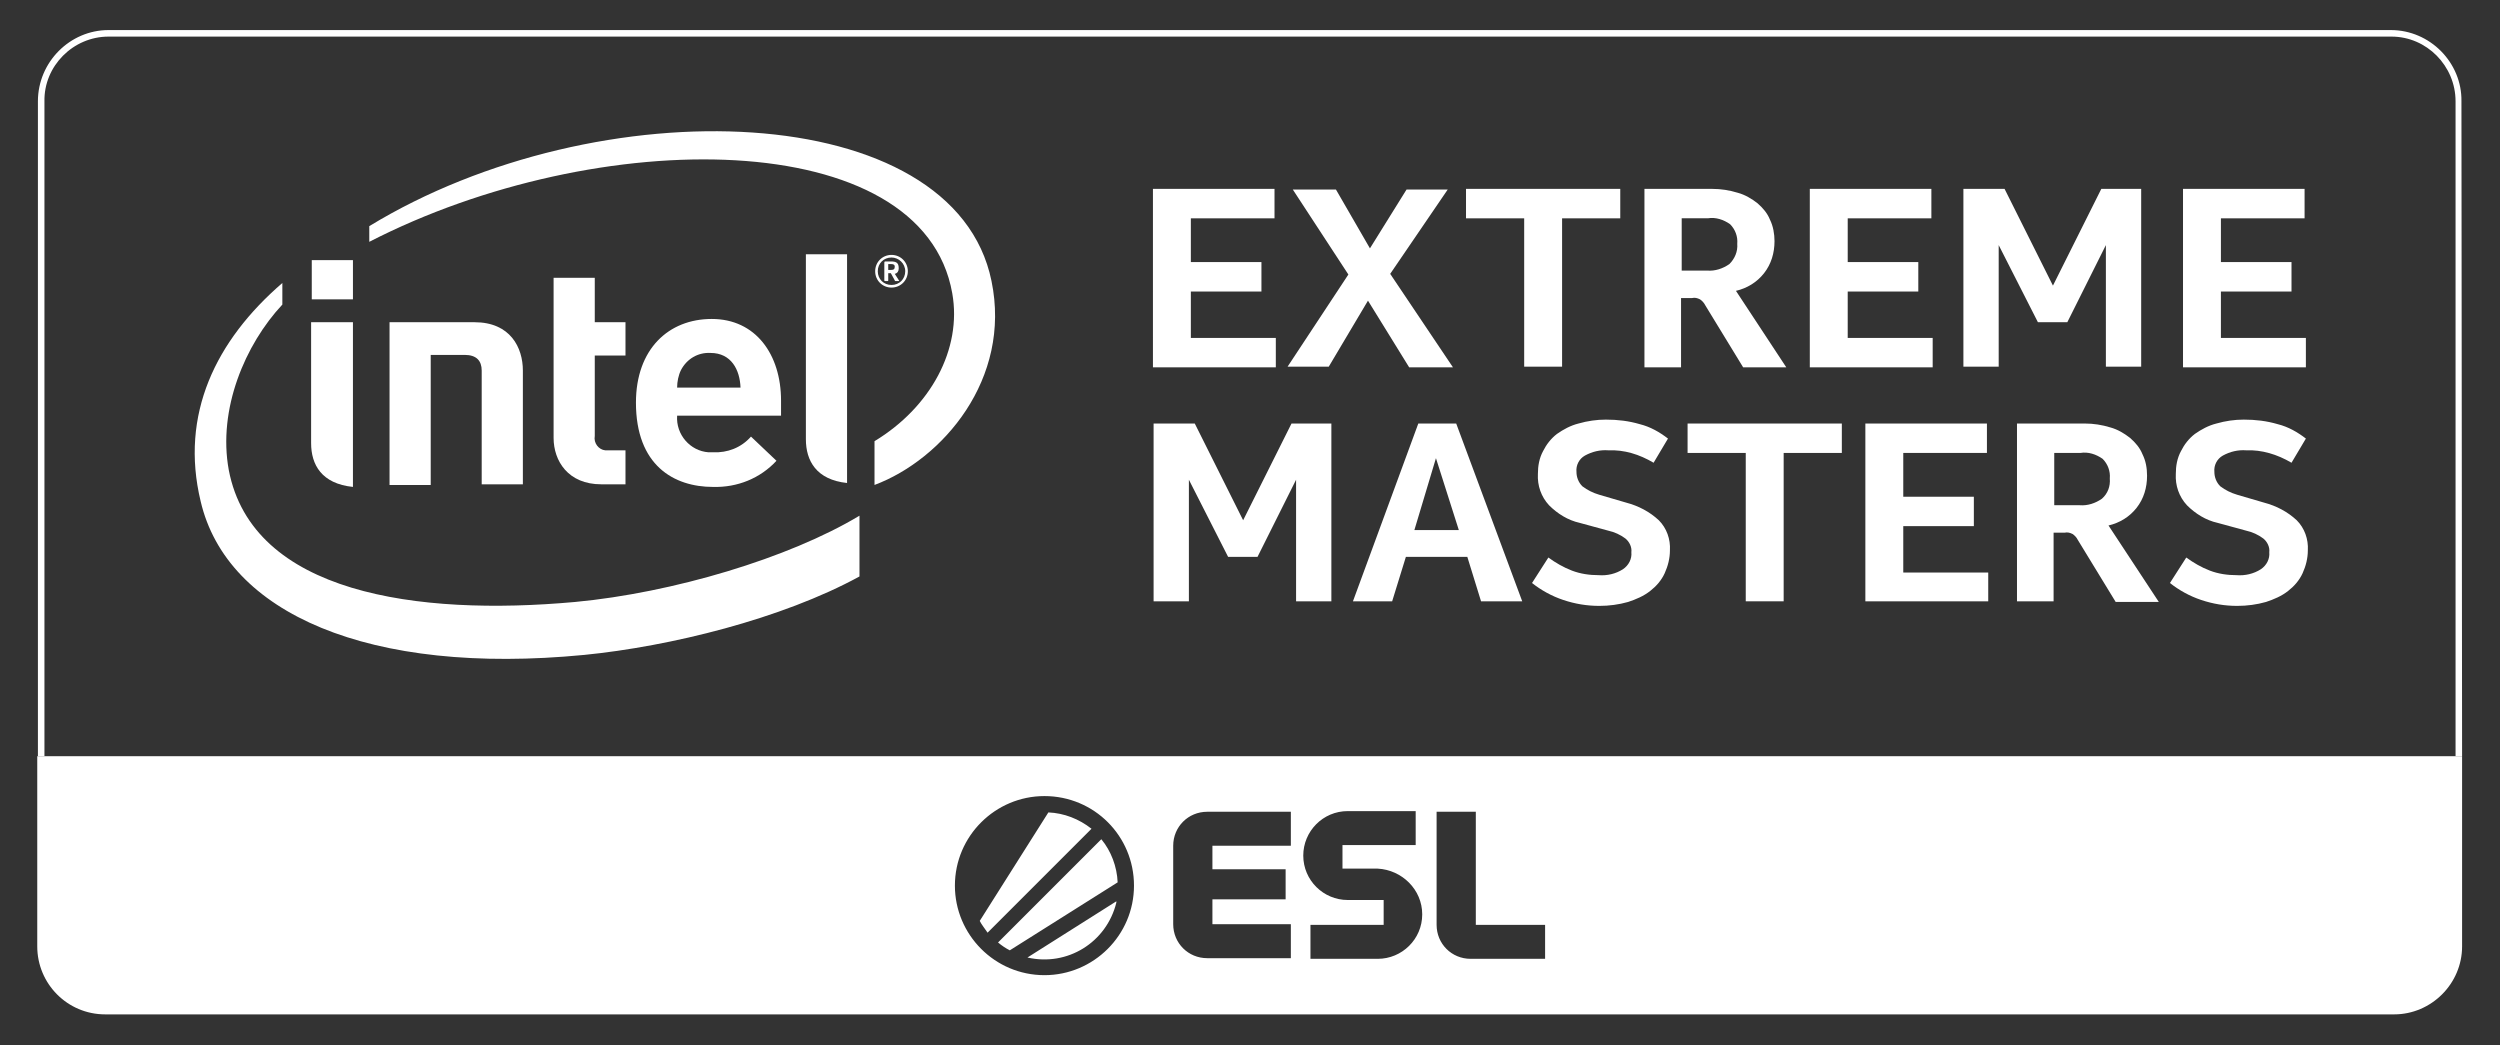
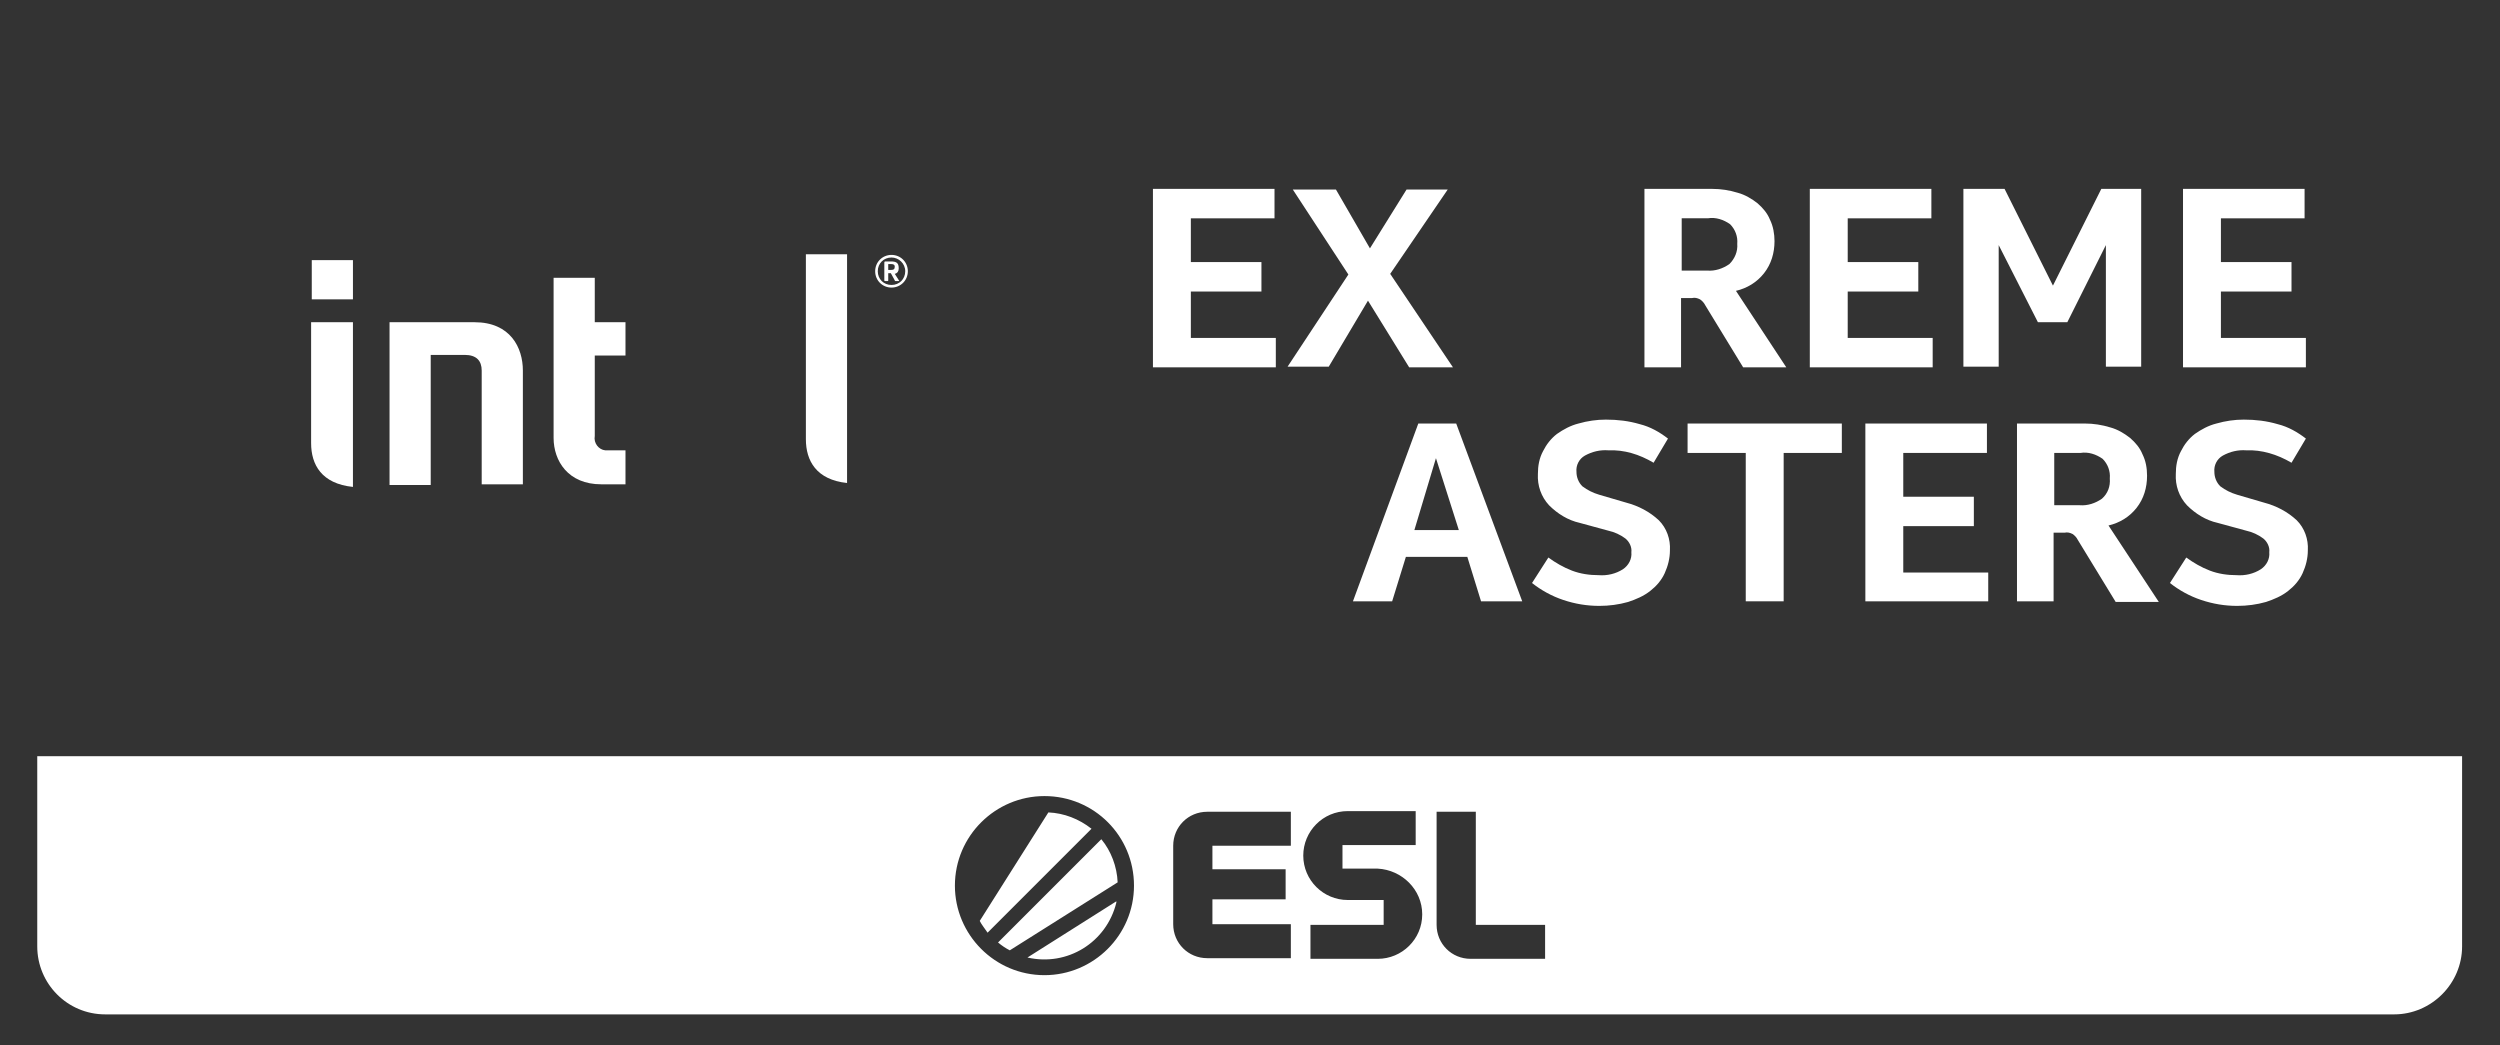
<svg xmlns="http://www.w3.org/2000/svg" version="1.1" id="Layer_1" x="0px" y="0px" viewBox="0 0 382.5 159.9" style="enable-background:new 0 0 382.5 159.9;" xml:space="preserve">
  <rect x="0" y="0" width="382.5" height="159.9" fill="#333333" stroke="none" />
  <style type="text/css">
	.st0{fill:#FFFFFF;}
</style>
  <g>
-     <path class="st0" d="M376.7,115.7h-1l0-100.2c0-5.4-4.4-9.9-9.8-9.9H16.6c-5.4,0-9.9,4.5-9.8,9.9v100.2h-1V15.5   c0-6,4.9-10.9,10.8-10.9h349.2c6,0,10.9,5,10.8,10.9L376.7,115.7z" />
    <g id="Masters">
-       <path class="st0" d="M181.9,73.4V92h-5.4V64.8h6.3l7.4,14.8l7.4-14.8h6.1V92h-5.4V73.4l-5.9,11.8h-4.5L181.9,73.4z" />
      <path class="st0" d="M224.5,85.2h-9.4L213,92h-6L217,64.8h5.8L232.9,92h-6.3L224.5,85.2z M216.4,81.1h6.8l-3.5-11L216.4,81.1z" />
      <path class="st0" d="M246.1,68.9c-1.3-0.1-2.5,0.2-3.6,0.8c-0.9,0.5-1.4,1.5-1.3,2.5c0,0.8,0.3,1.6,0.9,2.2c0.8,0.6,1.6,1,2.6,1.3    l4.1,1.2c1.9,0.5,3.6,1.4,5,2.7c1.2,1.2,1.8,2.9,1.7,4.6c0,1.2-0.3,2.4-0.8,3.5c-0.5,1.1-1.3,2-2.2,2.7c-1,0.8-2.2,1.3-3.4,1.7    c-1.4,0.4-2.9,0.6-4.4,0.6c-1.9,0-3.7-0.3-5.5-0.9c-1.8-0.6-3.4-1.5-4.8-2.6l2.5-3.9c1.1,0.8,2.3,1.5,3.6,2    c1.3,0.5,2.7,0.7,4.1,0.7c1.3,0.1,2.6-0.2,3.7-0.9c0.9-0.6,1.4-1.6,1.3-2.6c0.1-0.8-0.3-1.6-0.9-2.1c-0.8-0.6-1.7-1-2.6-1.2    l-4.4-1.2c-1.8-0.4-3.4-1.4-4.7-2.7c-1.2-1.3-1.8-3-1.7-4.8c0-1.2,0.2-2.4,0.8-3.5c0.5-1,1.2-1.9,2.1-2.6c1-0.7,2.1-1.3,3.3-1.6    c1.4-0.4,2.8-0.6,4.2-0.6c1.8,0,3.5,0.2,5.2,0.7c1.6,0.4,3,1.2,4.3,2.2l-2.2,3.7C250.8,69.5,248.5,68.8,246.1,68.9z" />
      <path class="st0" d="M272.9,69.3V92h-5.8V69.3h-8.9v-4.5h23.6v4.5H272.9z" />
      <path class="st0" d="M291.2,80.5v7.1h13V92h-18.8V64.8H304v4.5h-12.8V76H302v4.5H291.2z" />
      <path class="st0" d="M328.5,72.8c0,1.8-0.5,3.5-1.6,4.9c-1.1,1.4-2.6,2.3-4.3,2.7l7.7,11.7h-6.6l-5.8-9.5    c-0.2-0.4-0.5-0.7-0.8-0.9c-0.4-0.2-0.8-0.3-1.2-0.2h-1.7V92h-5.6V64.8h10.4c1.3,0,2.6,0.2,3.9,0.6c1.1,0.3,2.1,0.9,3,1.6    c0.8,0.7,1.5,1.5,1.9,2.5C328.3,70.5,328.5,71.6,328.5,72.8z M322.8,73.2c0.1-1.1-0.3-2.2-1.1-3c-1-0.7-2.2-1.1-3.4-0.9h-4v8h3.9    c1.2,0.1,2.4-0.3,3.4-1C322.5,75.5,322.9,74.4,322.8,73.2z" />
      <path class="st0" d="M343.7,68.9c-1.3-0.1-2.5,0.2-3.6,0.8c-0.9,0.5-1.4,1.5-1.3,2.5c0,0.8,0.3,1.6,0.9,2.2c0.8,0.6,1.6,1,2.6,1.3    l4.1,1.2c1.9,0.5,3.6,1.4,5,2.7c1.2,1.2,1.8,2.9,1.7,4.6c0,1.2-0.3,2.4-0.8,3.5c-0.5,1.1-1.3,2-2.2,2.7c-1,0.8-2.2,1.3-3.4,1.7    c-1.4,0.4-2.9,0.6-4.4,0.6c-1.9,0-3.7-0.3-5.5-0.9c-1.8-0.6-3.4-1.5-4.8-2.6l2.5-3.9c1.1,0.8,2.3,1.5,3.6,2    c1.3,0.5,2.7,0.7,4.1,0.7c1.3,0.1,2.6-0.2,3.7-0.9c0.9-0.6,1.4-1.6,1.3-2.6c0.1-0.8-0.3-1.6-0.9-2.1c-0.8-0.6-1.7-1-2.6-1.2    l-4.4-1.2c-1.8-0.4-3.4-1.4-4.7-2.7c-1.2-1.3-1.8-3-1.7-4.8c0-1.2,0.2-2.4,0.8-3.5c0.5-1,1.2-1.9,2.1-2.6c1-0.7,2.1-1.3,3.3-1.6    c1.4-0.4,2.8-0.6,4.2-0.6c1.8,0,3.5,0.2,5.2,0.7c1.6,0.4,3,1.2,4.3,2.2l-2.2,3.7C348.4,69.5,346,68.8,343.7,68.9z" />
    </g>
    <g id="Extreme">
      <path class="st0" d="M182.2,44.6v7.1h13v4.5h-18.8V28.9H195v4.5h-12.8v6.7H193v4.5H182.2z" />
      <path class="st0" d="M197,56.1l9.3-14.1l-8.5-13h6.6l5.2,9l5.6-9h6.3l-8.8,12.9l9.6,14.3h-6.7L209.3,46l-6,10.1L197,56.1z" />
-       <path class="st0" d="M239,33.4v22.7h-5.8V33.4h-8.9v-4.5h23.6v4.5H239z" />
      <path class="st0" d="M271.5,36.9c0,1.8-0.5,3.5-1.6,4.9c-1.1,1.4-2.6,2.3-4.3,2.7l7.7,11.7h-6.6l-5.8-9.5    c-0.2-0.4-0.5-0.7-0.8-0.9c-0.4-0.2-0.8-0.3-1.2-0.2h-1.7v10.6h-5.6V28.9h10.4c1.3,0,2.6,0.2,3.9,0.6c1.1,0.3,2.1,0.9,3,1.6    c0.8,0.7,1.5,1.5,1.9,2.5C271.3,34.6,271.5,35.8,271.5,36.9z M265.8,37.3c0.1-1.1-0.3-2.2-1.1-3c-1-0.7-2.2-1.1-3.4-0.9h-4v8h3.9    c1.2,0.1,2.4-0.3,3.4-1C265.4,39.6,265.9,38.5,265.8,37.3z" />
      <path class="st0" d="M282.7,44.6v7.1h13v4.5h-18.8V28.9h18.6v4.5h-12.8v6.7h10.8v4.5H282.7z" />
      <path class="st0" d="M305.8,37.5v18.6h-5.4V28.9h6.3l7.4,14.8l7.4-14.8h6.1v27.2h-5.4V37.5l-5.9,11.8h-4.5L305.8,37.5z" />
      <path class="st0" d="M339.8,44.6v7.1h13v4.5h-18.8V28.9h18.6v4.5h-12.8v6.7h10.8v4.5H339.8z" />
    </g>
    <g id="Intel">
-       <path class="st0" d="M88,92.1C63.8,94.3,38.6,90.8,35,71.9c-1.7-9.3,2.5-19.2,8.2-25.3v-3.3C33,52.1,27.5,63.4,30.7,76.7    c4,17.1,25.7,26.7,58.7,23.5c13.1-1.3,30.2-5.5,42.1-12v-9.3C120.7,85.4,102.9,90.7,88,92.1z M151.7,43    c-5.7-28-60.1-29.8-95.2-8.4v2.4c35-18,84.7-17.9,89.2,7.9c1.5,8.5-3.3,17.4-11.9,22.6v6.7C144.2,70.3,154.8,58,151.7,43L151.7,43    z" />
      <path class="st0" d="M129.6,38.9h-6.3v28.3c0,3.3,1.6,6.2,6.3,6.7V38.9L129.6,38.9z" />
      <path class="st0" d="M54,49.3h-6.4v18.5c0,3.3,1.6,6.2,6.4,6.7L54,49.3L54,49.3z" />
      <polygon class="st0" points="47.7,39.8 47.7,45.8 54,45.8 54,39.8 47.7,39.8   " />
      <path class="st0" d="M92,74.1c-5.1,0-7.3-3.6-7.3-7.1V42.5H91v6.8h4.7v5.1H91v12.3c-0.2,1.1,0.6,2.1,1.6,2.2c0.2,0,0.4,0,0.5,0    h2.6v5.2L92,74.1" />
-       <path class="st0" d="M103.6,63.6c-0.2,2.9,2,5.4,4.8,5.6c0.2,0,0.5,0,0.7,0c2.2,0.1,4.3-0.7,5.8-2.4l3.9,3.7c-2.5,2.7-6,4.1-9.7,4    c-6,0-11.8-3.3-11.8-12.9c0-8.2,5-12.8,11.6-12.8c6.7,0,10.6,5.4,10.6,12.5v2.3L103.6,63.6 M108.7,54c-1.9-0.1-3.6,0.9-4.5,2.6    c-0.4,0.8-0.6,1.8-0.6,2.7h9.7C113.2,56.6,111.9,54,108.7,54L108.7,54z" />
      <path class="st0" d="M71.1,54.3c1.8,0,2.6,0.9,2.6,2.4v17.4H80V56.7c0-3.5-1.9-7.4-7.4-7.4l-13,0v24.9h6.3V54.3H71.1z" />
      <path class="st0" d="M136.4,44c-1.4,0-2.5-1.1-2.5-2.5c0-1.4,1.1-2.5,2.5-2.5s2.5,1.1,2.5,2.5C138.9,42.9,137.8,44,136.4,44z     M136.4,39.4c-1.2,0-2.1,0.9-2.1,2.1c0,1.2,0.9,2.1,2.1,2.1c1.2,0,2.1-0.9,2.1-2.1C138.5,40.3,137.5,39.4,136.4,39.4z M137.5,43    H137c0,0-0.1,0-0.1-0.1l-0.6-1.1c0,0-0.1,0-0.1,0h-0.3v1.1c0,0.1,0,0.1-0.1,0.1c0,0,0,0,0,0h-0.4c-0.1,0-0.1-0.1-0.1-0.1v-2.7    c0-0.2,0.1-0.2,0.2-0.2s0.6,0,0.8,0c0.8,0,1.2,0.2,1.2,1v0.1c0,0.4-0.2,0.7-0.6,0.8l0.7,1.1c0,0,0,0.1,0,0.1    C137.6,42.9,137.6,43,137.5,43C137.5,43,137.5,43,137.5,43z M136.9,40.8c0-0.3-0.2-0.4-0.6-0.4h-0.4v0.9c0.1,0,0.3,0,0.4,0    C136.7,41.3,136.9,41.2,136.9,40.8L136.9,40.8L136.9,40.8z" />
    </g>
    <path class="st0" d="M152.7,144.2c0.6,0.5,1.2,0.9,1.8,1.2l0,0l16.5-10.4c-0.1-2.4-1-4.8-2.5-6.6L152.7,144.2z M157.2,146.5   c6.1,1.4,12.1-2.3,13.6-8.4c0-0.1,0-0.1,0-0.2l0,0L157.2,146.5z M167,126.8c-1.9-1.5-4.2-2.4-6.6-2.5l-10.5,16.6   c0.3,0.6,0.8,1.2,1.2,1.8v0L167,126.8z M376.7,115.7H5.7v29.1c0,5.7,4.6,10.4,10.4,10.4h350.2c5.7,0,10.4-4.7,10.4-10.4   L376.7,115.7z M173.5,135.5c0,7.6-6.2,13.7-13.7,13.7c-7.6,0-13.7-6.2-13.7-13.7c0-7.6,6.2-13.7,13.7-13.7   C167.4,121.8,173.5,127.9,173.5,135.5L173.5,135.5z M197.5,129.4h-12v3.6h11.2v4.6h-11.2v3.8h12v5.2h-12.8c-2.9,0-5.2-2.3-5.2-5.2   v-12c0-2.9,2.3-5.2,5.2-5.2c0,0,0,0,0,0h12.8V129.4z M217.6,139.9c0,3.8-3.1,6.8-6.8,6.8h-10.3v-5.2h11.2v-3.8h-5.5   c-3.7,0-6.8-3-6.8-6.8c0,0,0,0,0,0c0-3.7,3-6.8,6.8-6.8h10.4v5.2h-11.2v3.6h5.4C214.5,133.1,217.6,136.1,217.6,139.9   C217.6,139.9,217.6,139.9,217.6,139.9z M236.3,146.7H225h0c0,0,0,0,0,0c-2.9,0-5.2-2.3-5.2-5.2v-17.3h6v17.3h10.6V146.7z" />
  </g>
</svg>